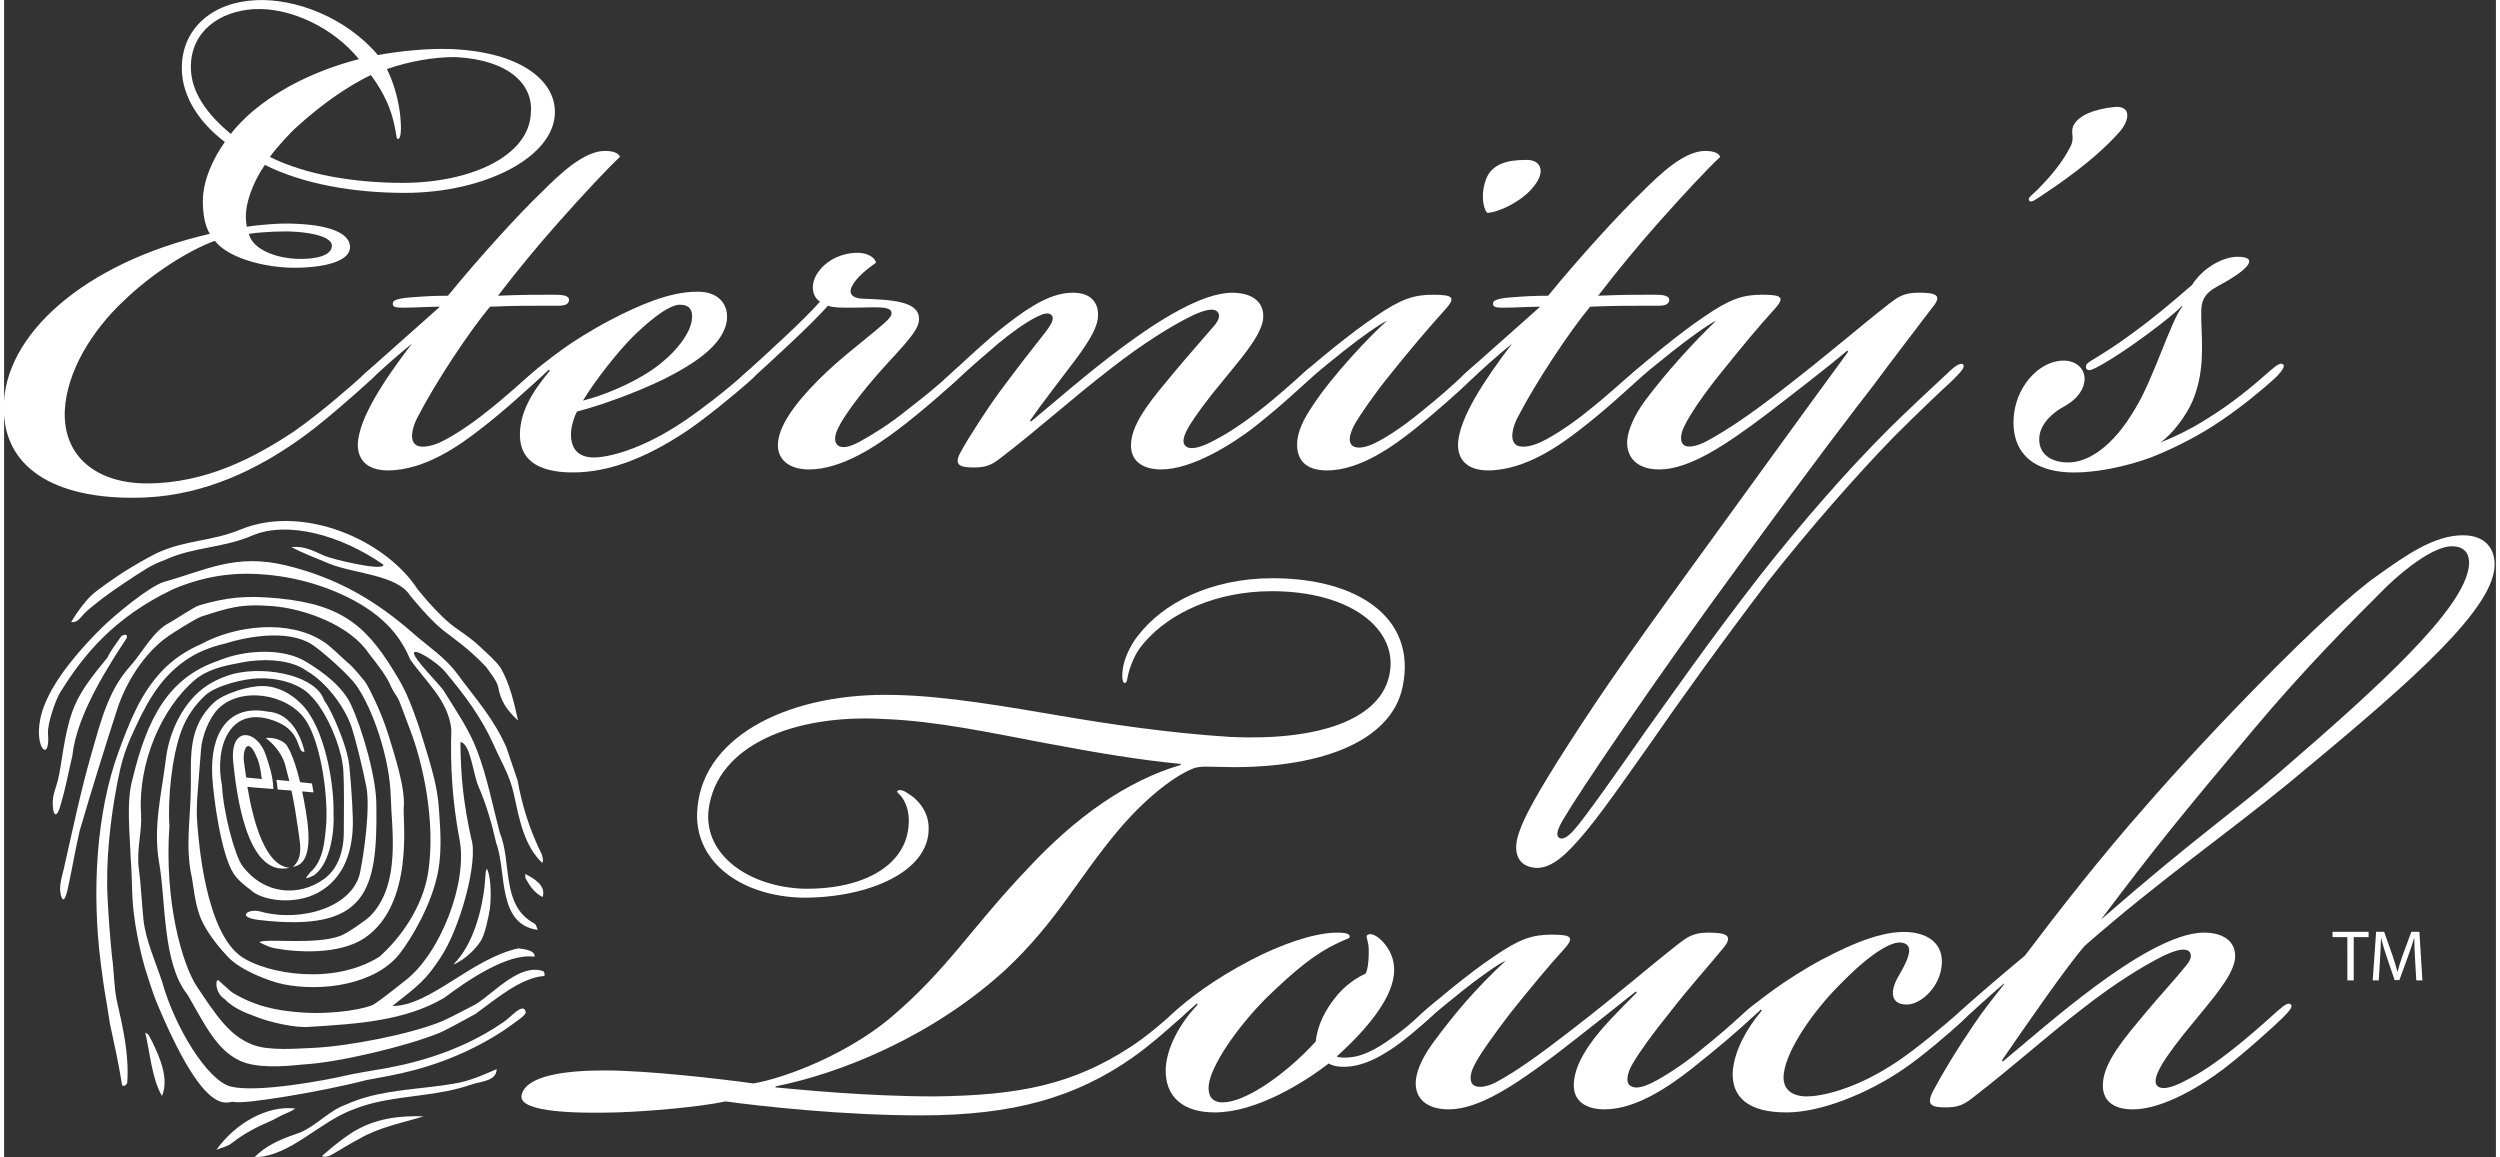
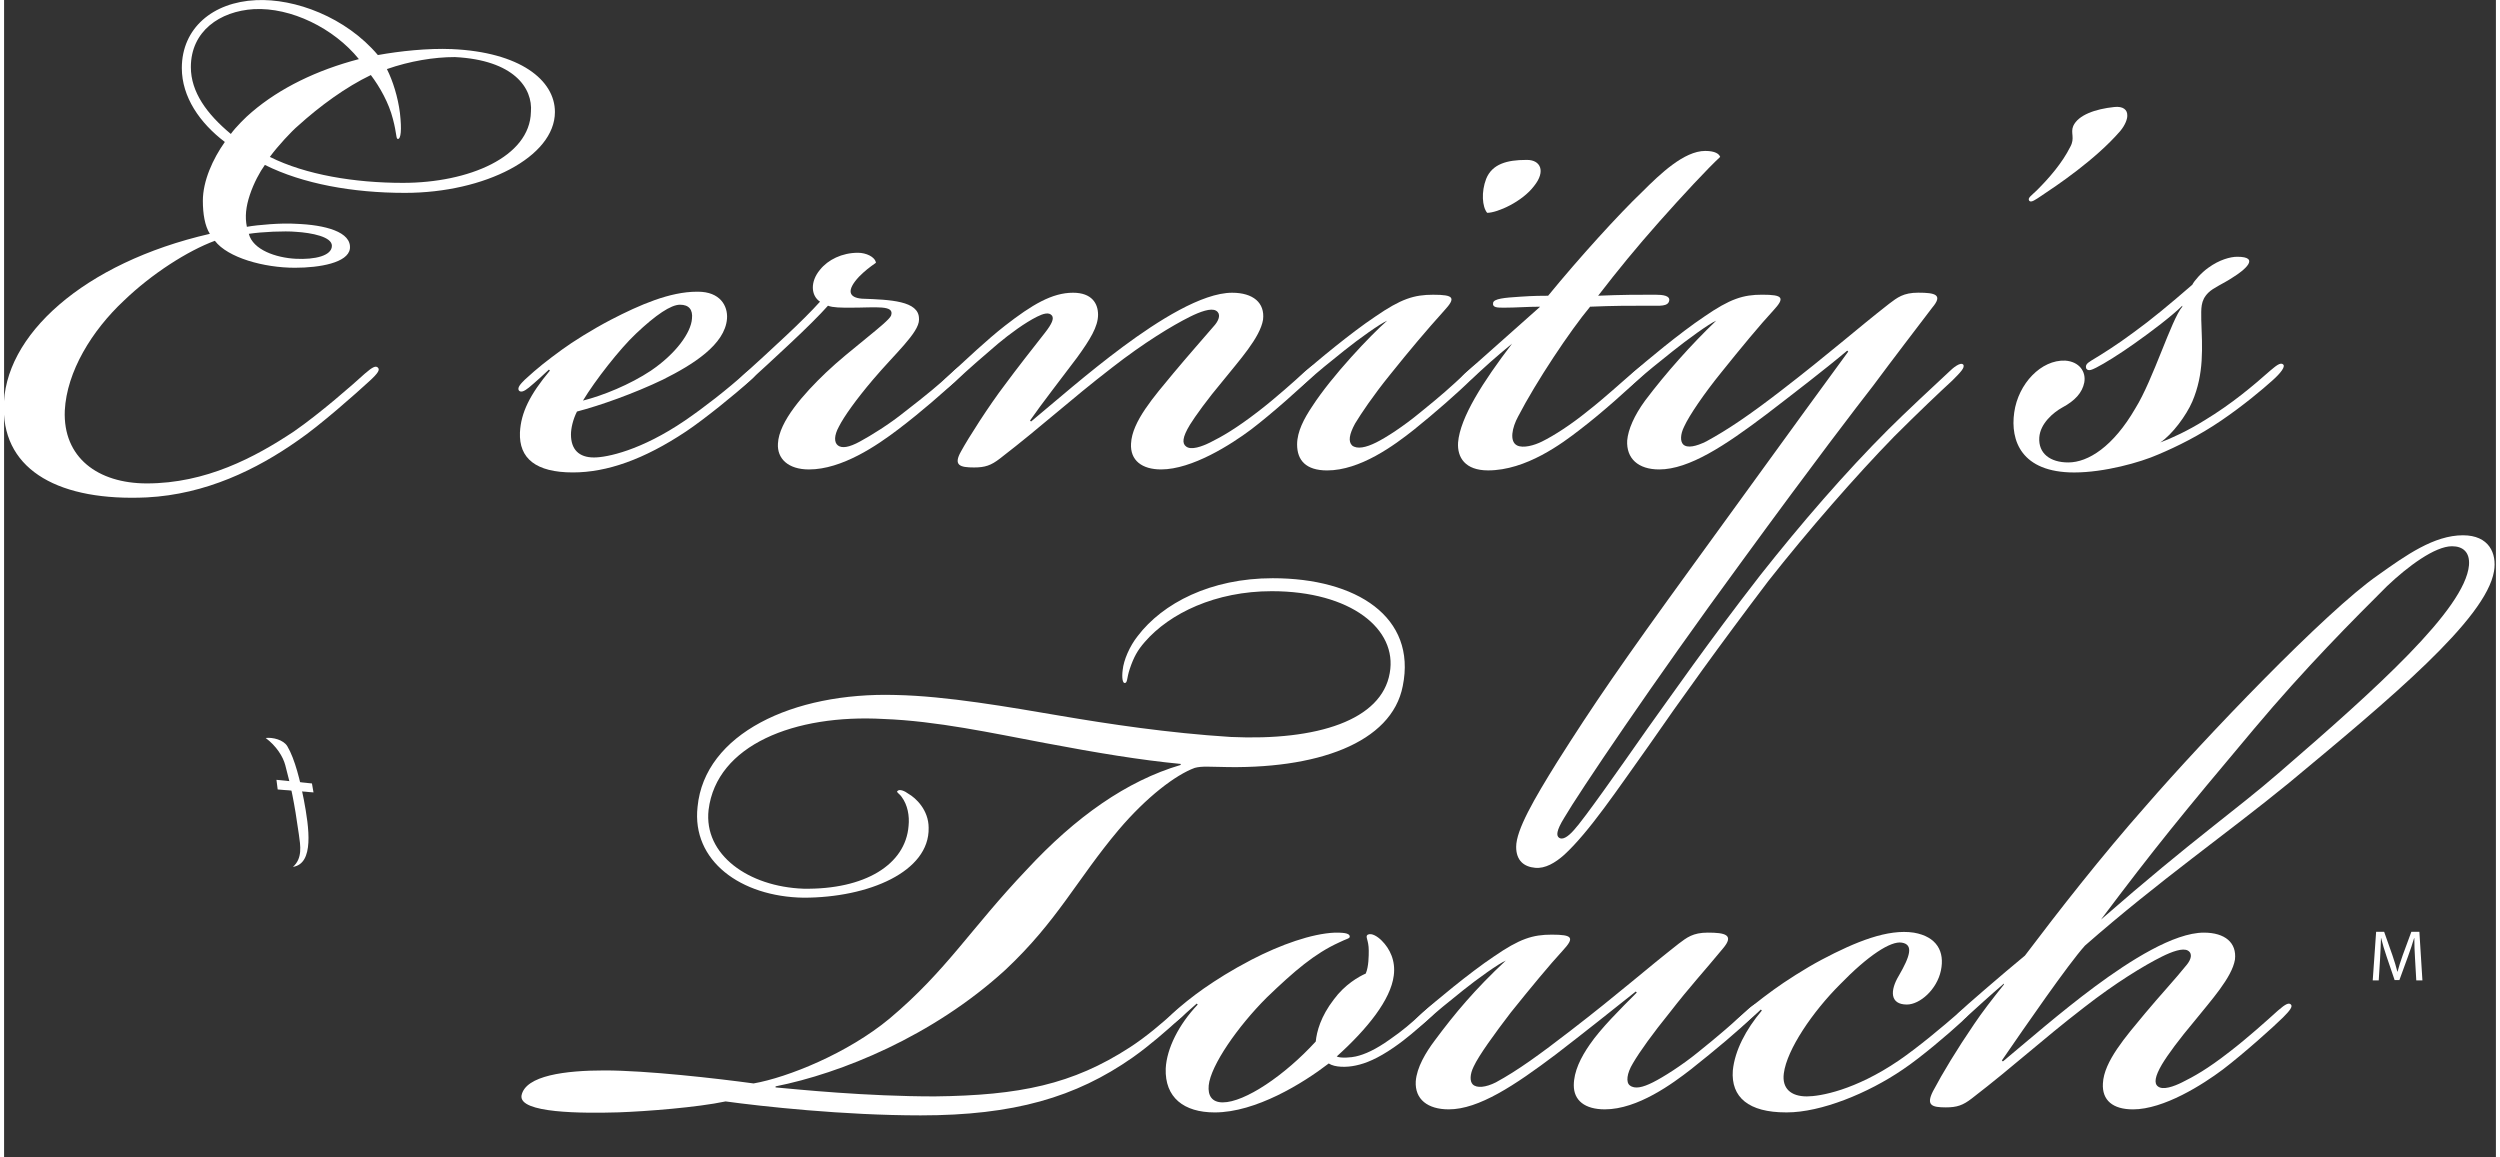
<svg xmlns="http://www.w3.org/2000/svg" viewBox="0 0 183 85" height="50" width="108" xml:space="preserve" version="1.1">
  <rect x="0" y="0" width="183" height="85" fill="#333333" stroke="none" />
  <g transform="matrix(1.333,0,0,-1.333,0,85)">
    <g transform="matrix(0.564,0,0,0.563,-101.939,-127.175)">
-       <path style="fill:#ffffff;fill-opacity:1;fill-rule:evenodd;stroke:none" d="m 231.649,253.294 c 0.041,0.107 0.015,0.224 -0.014,0.343 0.877,-0.448 2.087,-1.16 1.712,-2.266 -0.79,0.395 -1.306,1.123 -1.698,1.924 -0.03,0.164 0.274,-0.733 0,0 z m -36.43,-16.091 c 0.762,-1.602 1.647,-3.615 0.947,-5.301 -0.983,1.697 -1.146,4.098 -1.632,6.208 0,0 0.164,-0.107 0.309,-0.207 z m 11.746,-7.669 c -1.404,-0.6 -2.738,-1.265 -3.991,-2.256 -0.462,-0.357 -0.994,-0.427 -1.492,-0.643 1.898,2.637 4.982,4.372 7.72,4.034 -0.561,-0.374 -1.17,-0.539 -1.737,-0.867 z m 4.88,-3.461 c 0.37,0.323 0.75,0.647 1.144,0.97 0.582,0.468 1.19,0.92 1.826,1.324 2.206,1.37 4.655,1.623 6.909,1.538 -2.087,-0.649 -4.301,-1.039 -6.324,-2.219 -0.451,-0.24 -0.888,-0.496 -1.327,-0.751 -0.44,-0.254 -0.878,-0.514 -1.315,-0.774 -0.245,-0.175 -0.57,-0.223 -0.86,-0.2 -0.054,0.004 -0.088,0.081 -0.053,0.111 z m -26.291,33.746 c -0.204,1.375 0.134,1.764 0.449,3.005 0.379,1.502 0.565,4.275 1.379,6.611 0.675,1.936 1.829,3.366 3.47,5.387 0.233,0.569 0.95,1.48 1.281,1.986 0.162,0.25 0.759,0.393 0.579,-0.115 -1.53,-2.336 -4.883,-7.398 -5.29,-11.45 -0.479,-2.037 -0.637,-3.133 -1.241,-5.138 -0.093,-0.31 -0.415,-1.105 -0.627,-0.287 -0.057,0.387 0.036,-0.139 0,0 z m 24.127,-31.484 c 1.55,0.647 2.805,2.122 4.396,2.698 0.669,0.307 1.353,0.551 2.044,0.748 2.772,0.782 5.655,0.823 8.524,1.321 1.505,0.231 2.796,0.806 4.212,1.426 0.005,-1.187 -1.616,-1.212 -2.433,-1.497 -3.05,-1.077 -6.206,-1.041 -9.271,-1.74 -0.768,-0.174 -1.526,-0.401 -2.277,-0.7 -3.34,-1.207 -6.204,-4.637 -9.676,-4.684 1.076,1.099 2.387,1.671 3.688,2.142 z m -22.386,49.948 c 0.044,0.071 0.088,0.142 0.132,0.214 0.463,0.762 1.19,1.772 1.837,2.378 0.721,0.677 2.2,1.651 3.023,2.208 0.697,0.468 2.633,1.592 3.381,1.944 2.88,1.325 5.287,1.104 8.247,2.335 6.026,2.439 14.034,-0.992 17.212,-5.86 0.385,-0.468 0.669,-0.828 1.071,-1.274 0.806,-0.893 1.776,-1.927 2.825,-2.642 0.801,-0.551 1.64,-1.156 2.307,-1.808 0.668,-0.649 1.409,-1.248 1.918,-1.987 0.925,-1.587 1.335,-3.523 1.702,-5.145 -1.104,1.003 -1.708,1.924 -1.939,3.276 -0.146,0.639 -0.814,1.435 -1.188,1.972 -0.426,0.453 -0.87,0.884 -1.326,1.294 -0.687,0.614 -1.405,1.189 -2.156,1.75 -1.059,0.742 -1.917,1.607 -2.728,2.521 -0.405,0.458 -0.798,0.927 -1.2,1.402 -1.258,2.046 -5.514,2.149 -7.9,3.13 -1.25,0.514 -2.529,1.008 -3.705,1.615 1.167,0.15 2.172,-0.351 3.185,-0.828 0.692,-0.327 5.921,-1.597 5.799,-0.883 -4.131,2.884 -9.335,4.324 -12.817,2.844 -2.817,-1.226 -5.737,-1.096 -8.488,-2.369 -0.622,-0.227 -1.225,-0.499 -1.787,-0.839 -1.093,-0.66 -3.343,-2.165 -4.348,-2.941 -0.507,-0.39 -1.299,-1.005 -1.755,-1.456 -0.329,-0.327 -0.621,-0.882 -1.167,-0.866 -0.044,8e-4 -0.09,0.006 -0.133,0.015 z m 13.112,-7.168 c -1.022,-0.946 -1.831,-2.109 -2.332,-3.443 -0.948,-2.523 -1.36,-6.706 -1.181,-9.337 -0.523,-7.369 1.242,-13.641 2.755,-15.836 1.824,-2.72 3.145,-4.781 5.476,-5.618 1.595,-0.572 4.075,-0.344 5.879,-0.271 3.416,0.165 9.471,1.332 12.532,2.611 0.708,0.298 2.618,1.314 3.316,1.674 1.895,1.231 4.301,3.996 6.548,3.22 0.154,-0.076 0.172,-0.452 0.109,-0.472 -2.301,-0.159 -4.798,-2.319 -6.723,-3.718 -0.703,-0.375 -2.836,-1.57 -3.549,-1.863 -3.075,-1.266 -9.852,-2.907 -13.29,-3.078 -2.025,-0.223 -4.574,-0.376 -6.156,0.36 -2.313,1.075 -3.445,3.561 -5.123,6.461 -2.468,3.081 -2.111,9.116 -2.768,12.839 -0.629,3.565 0.214,6.72 0.654,10.28 0.34,2.748 1.761,5.608 3.934,7.083 0.393,0.267 0.829,0.507 1.3,0.717 0.469,0.207 0.968,0.382 1.486,0.517 3.345,0.759 7.976,-0.297 8.723,-2.603 0.294,-0.429 0.551,-0.882 0.775,-1.351 0.668,-1.405 1.539,-3.594 1.687,-5.025 0.113,-1.102 0.294,-3.261 0.348,-5.152 0.087,-3.024 -0.755,-5.863 -3.381,-7.307 -2.34,-1.288 -5.583,-0.774 -6.629,0.287 -0.36,0.27 -1.152,0.84 -1.636,1.578 -1.238,1.886 -1.986,7.611 -2.087,9.56 -0.214,4.141 1.549,7.033 5.418,6.284 1.889,-0.108 3.078,-1.743 3.607,-3.917 -0.804,-0.221 -0.186,1.883 -2.703,2.919 -4.638,1.909 -6.13,-2.547 -5.366,-6.226 0.122,-2.63 1.248,-6.872 1.987,-7.861 2.128,-2.848 5.528,-3.059 7.98,-1.292 1.22,0.884 1.91,2.454 1.931,4.517 0.02,2.062 0.041,4.812 -0.046,6.101 -0.127,1.901 -1.136,4.488 -2.271,6.186 -0.284,0.426 -0.607,0.824 -0.973,1.189 -1.125,1.212 -3.366,1.726 -5.075,1.638 -1.454,-0.038 -4.127,-0.708 -5.157,-1.653 z m 1.243,-27.869 c 0.234,-0.189 1.165,-1.09 1.452,-1.261 2.101,-1.255 4.112,-1.741 6.814,-1.92 3.27,-0.218 6.355,0.429 6.96,0.812 0.823,0.52 2.42,1.833 3.047,2.313 3.439,2.635 6.183,9.679 5.286,13.925 -0.662,3.608 -0.892,6.911 -0.778,10.662 -0.307,2.854 -2.484,4.643 -4.026,6.853 -0.606,1.474 -1.528,2.796 -2.725,3.851 -2.58,2.307 -6.582,3.781 -9.981,4.276 -3.619,0.526 -6.867,0.258 -10.447,-1.265 -5.724,-2.734 -8.728,-6.368 -11.027,-10.103 -0.465,-0.732 -1.271,-3.112 -1.193,-4.027 0.28,-3.268 -1.834,-1.056 -0.366,2.747 1.053,2.727 3.619,5.645 5.695,7.681 1.182,1.166 4.606,4.023 6.039,4.428 4.216,1.195 6.934,2.762 11.803,1.625 5.117,-1.24 8.842,-3.455 12.572,-6.726 1.382,-1.221 3.057,-2.304 4.186,-3.843 1.853,-2.522 3.596,-4.403 4.845,-7.256 l 1.103,-3.263 c 0.435,-2.47 1.228,-4.955 2.354,-7.194 0.067,-0.293 0.2,-0.566 0.057,-0.854 -1.804,1.68 -2.276,4.422 -2.782,6.739 -0.422,1.894 -1.182,3.033 -1.968,4.812 -1.202,2.698 -2.828,4.866 -4.74,7.153 -0.815,0.977 -3.043,2.369 -3.052,1.822 -0.008,-0.55 2.462,-3.03 2.885,-3.639 1.206,-1.966 2.501,-3.8 3.271,-5.859 0.928,-2.347 1.594,-5.65 2.237,-8.1 1.193,-2.856 0.092,-7.098 3.35,-8.838 0.234,-0.118 0.235,-0.43 0.355,-0.645 -4.014,0.539 -3.013,5.75 -4.065,8.51 -0.426,1.914 -0.962,3.757 -1.737,5.556 -0.505,1.156 -0.785,4.223 -1.754,4.316 0.021,-3.475 0.333,-6.129 1.054,-9.433 0.728,-2.13 -1.05,-8.748 -3.012,-11.685 -1.459,-2.184 -1.971,-2.562 -4.686,-4.709 3.667,-0.017 7.695,4.615 12.297,5.641 0.57,-0.071 1.713,-0.213 1.578,-0.828 -2.579,0.41 -6.542,-2.31 -8.799,-4.005 -3.842,-2.285 -8.589,-2.563 -13.115,-2.846 -1.286,-0.159 -4.044,0.453 -5.389,1.027 -0.387,0.165 -1.972,0.631 -2.943,1.675 -0.889,0.543 -0.972,1.821 -0.656,1.877 z m 15.745,2.27 c 2.046,1.808 4.248,4.847 4.775,8.274 0.77,5.01 -0.557,10.858 -1.792,14.008 -0.345,0.875 -0.648,1.791 -1.038,2.75 -0.197,0.478 -0.514,0.816 -0.74,1.287 -0.482,1.208 -1.46,2.372 -2.253,3.406 -1.83,2.721 -6.213,4.345 -9.418,4.599 -3.107,0.245 -4.274,-0.182 -6.965,-1.039 -0.735,-0.321 -2.647,-1.522 -3.279,-1.973 -2.213,-1.574 -4.029,-4.408 -4.88,-7.043 -1.103,-3.417 -2.448,-7.708 -3.681,-11.938 -0.4,-1.756 -0.706,-3.534 -1.089,-5.332 -0.004,-0.019 -0.358,-2.02 -0.681,-1.164 -0.341,0.912 0.022,1.911 0.213,2.746 0.853,3.753 1.667,7.671 2.685,11.211 0.918,3.18 1.641,6.242 3.795,8.637 1.243,1.377 2.217,3.424 3.856,4.27 0.547,0.284 2.309,1.498 2.902,1.698 2.678,0.785 4.58,0.988 7.719,0.683 6.451,-0.625 8.815,-2.844 11.814,-7.991 0.975,-1.595 1.936,-4.508 2.459,-6.267 0.618,-2.059 1.31,-4.211 1.422,-6.368 0.064,-1.222 0.357,-3.698 -0.071,-6.045 -0.587,-3.216 -2.594,-6.592 -3.745,-8.077 -2.362,-3.048 -7.601,-3.791 -11.403,-3.01 -1.335,0.276 -4.146,1.346 -5.38,2.661 -0.656,0.699 -1.801,1.993 -2.52,3.461 -0.719,1.468 -0.858,3.578 -1.026,4.361 -0.66,3.063 -0.104,5.727 -0.086,8.948 0.017,2.873 -0.288,5.8 2.292,8.166 0.941,0.847 3.349,1.603 4.729,1.58 0.753,-0.011 1.446,-0.199 2.076,-0.508 0.632,-0.312 1.2,-0.746 1.708,-1.257 2.252,-2.265 3.204,-7.729 3.129,-10.701 0.1,-1.403 -0.205,-4.814 -1.897,-6.052 -1.279,-0.606 -0.633,-0.097 -0.376,0.29 1.346,1.154 1.413,3.345 1.514,4.198 0.325,2.703 -0.395,8.453 -2.013,10.766 -1.775,2.537 -6.348,3.258 -8.542,0.989 -0.833,-0.864 -1.537,-2.65 -1.627,-3.897 -0.276,-3.827 -0.521,-5.461 -0.365,-7.323 0.126,-1.506 0.762,-10.678 4.412,-13.059 2.497,-1.629 8.931,-2.74 13.363,0.059 z m -11.543,4.411 c 4.068,-1.063 9.01,0.525 9.673,3.884 0.352,1.7 1.014,6.261 0.603,8.358 -0.319,1.631 -1.044,4.667 -1.472,5.916 -0.672,1.932 -2.459,4.319 -4.311,5.385 -1.785,1.321 -4.811,1.239 -6.956,0.738 -1.385,-0.247 -2.907,-0.667 -3.986,-1.575 -3.279,-2.758 -5.586,-8.153 -5.283,-13.079 0.115,-1.858 -0.458,-3.502 -0.218,-5.375 0.217,-1.67 0.286,-3.362 0.457,-5.039 0.2,-1.928 1.203,-4.196 1.812,-6.024 1.182,-4.364 4.427,-9.74 6.737,-10.299 2.557,-0.618 9.127,0.577 11.659,1.182 0.704,0.14 1.414,0.261 2.122,0.384 4.127,0.633 7.754,1.753 11.054,3.623 0.558,0.309 1.106,0.652 1.645,1.036 0.762,0.418 2.068,2.125 2.308,1.089 0.07,-0.304 -0.822,-0.859 -1.38,-1.277 -0.535,-0.396 -1.081,-0.758 -1.634,-1.091 -3.32,-2.003 -6.779,-3.223 -10.454,-3.918 -0.701,-0.131 -1.401,-0.259 -2.104,-0.391 -4.109,-1.087 -12.014,-2.409 -12.918,-2.133 -0.621,0.189 -2.659,-2.134 -7.659,9.978 -0.225,0.575 -0.898,2.611 -1.063,3.193 -0.384,1.357 -0.703,2.826 -0.923,4.221 -0.429,2.73 -0.241,3.751 -0.454,6.505 -0.062,2.108 -0.453,5.483 0.175,7.668 1.422,5.92 3.482,9.96 8.433,11.624 2.397,1.012 6.238,1.329 8.596,-0.159 1.677,-1.024 3.514,-2.413 4.318,-4.159 1.133,-2.445 2.513,-7.233 2.48,-9.938 0.118,-8.319 -0.945,-12.366 -11.463,-11.13 -2.383,0.28 -0.935,1.203 0.206,0.803 z m -0.172,-2.966 c 0.751,0.386 5.462,-0.315 7.928,0.617 0.661,0.25 2.525,1.532 2.942,1.97 2.982,3.126 2.043,8.481 1.964,11.648 -0.096,3.816 -1.782,8.638 -3.367,10.883 -0.75,1.063 -3.436,3.459 -4.466,4.092 -2.308,1.341 -6.002,0.742 -8.41,-0.016 -1.374,-0.311 -2.699,-0.844 -3.853,-1.659 -2.638,-1.843 -3.961,-4.531 -5.265,-7.447 -0.663,-1.49 -0.997,-2.701 -1.323,-4.374 -0.705,-3.604 -1.173,-7.8 -0.974,-11.457 0.106,-2.006 0.227,-3.715 0.433,-5.717 0.197,-1.332 0.183,-2.951 0.464,-4.267 0.578,-2.57 1.21,-5.204 1.024,-7.994 -0.051,-0.338 -0.507,-0.504 -0.52,-0.186 -0.336,2.05 -0.736,3.915 -1.181,5.951 -0.116,0.646 -0.234,1.592 -0.353,2.233 -0.232,1.286 -0.358,2.271 -0.529,3.577 -0.91,7.152 -0.439,14.862 1.744,20.805 1.075,2.926 2.156,5.689 4.243,7.884 1.071,1.137 2.411,2.014 3.84,2.632 3.326,1.812 8.52,2.439 11.869,0.257 0.71,-0.417 1.821,-1.584 2.445,-2.105 0.623,-0.52 1.147,-1.24 1.67,-1.846 0.294,-0.409 1.586,-2.917 2.29,-5.242 0.548,-1.808 1.671,-5.166 1.489,-7.113 -0.107,-1.142 1.036,-9.393 -3.794,-12.707 -2.475,-1.697 -6.718,-1.428 -8.838,-1.017 -0.706,0.137 -1.484,0.597 -1.472,0.597 z m 21.998,5.431 c -0.272,-2.279 -1.083,-5.69 -3.037,-7.604 -0.07,-0.069 1.461,0.509 2.645,2.245 0.422,0.619 0.793,2.423 0.903,3.166 0.139,0.942 0.143,2.922 -0.219,3.804 -0.207,0.504 -0.228,-1.069 -0.292,-1.61" />
      <path style="fill:#ffffff;fill-opacity:1;fill-rule:evenodd;stroke:none" d="m 206.296,266.932 c 0.691,0.084 1.739,-0.175 2.118,-0.812 0.746,-1.254 1.28,-3.484 1.604,-5.202 0.527,-2.79 1.025,-6.276 -1.059,-6.601 0.952,0.849 0.733,2.079 0.58,3.169 -0.455,3.233 -0.769,4.68 -1.331,6.793 -0.224,0.842 -0.864,1.863 -1.911,2.652" />
-       <path style="fill:#ffffff;fill-opacity:1;fill-rule:evenodd;stroke:none" d="m 208.644,254.235 c -4.33,-1.051 -5.253,7.869 -5.51,10.258 -0.4,3.72 2.362,3.287 3.195,0.719 0.293,-0.904 0.678,-1.973 0.72,-3.276 -0.859,0.086 -1.897,0.13 -2.539,0.22 0.549,-3.332 1.733,-7.772 4.134,-7.921 z m -4.253,8.829 1.528,-0.149 c -0.146,1.161 -0.293,1.749 -0.554,2.28 -0.862,1.975 -1.381,0.444 -1.167,-0.743 0.042,-0.386 0.123,-0.893 0.193,-1.389" />
      <path style="fill:#ffffff;fill-opacity:1;fill-rule:evenodd;stroke:none" d="m 207.349,262.838 3.467,-0.355 0.151,-0.877 -3.498,0.288 z" />
      <path style="fill:#ffffff;fill-opacity:1;fill-rule:nonzero;stroke:none" d="m 202.307,325.257 c -2.444,1.858 -4.202,4.399 -4.202,7.233 0,3.906 3.028,6.449 7.231,6.643 3.811,0.195 8.793,-1.664 11.919,-5.371 2.155,0.388 4.885,0.681 7.233,0.583 6.646,-0.294 10.063,-3.028 10.063,-6.156 0,-4.394 -6.839,-7.914 -14.652,-7.914 -5.088,0 -9.974,0.88 -13.681,2.736 -0.493,-0.684 -1.077,-1.758 -1.468,-2.93 -0.39,-1.173 -0.49,-2.154 -0.291,-3.127 1.07,0.195 3.419,0.39 4.782,0.294 2.839,-0.099 5.474,-0.782 5.282,-2.445 -0.198,-1.367 -2.932,-1.856 -5.375,-1.856 -3.03,0 -6.545,0.976 -7.817,2.638 -2.64,-0.975 -6.159,-3.223 -8.89,-5.862 -3.128,-2.932 -5.573,-6.937 -5.768,-10.747 -0.192,-4.593 3.223,-7.133 8.012,-7.133 5.764,0 10.551,2.54 14.364,5.081 2.541,1.759 5.763,4.591 6.935,5.664 0.787,0.688 1.075,0.783 1.272,0.588 0.196,-0.196 0.1,-0.486 -0.878,-1.369 -1.27,-1.169 -4.788,-4.3 -6.937,-5.764 -4.006,-2.829 -8.992,-5.273 -14.756,-5.569 -8.399,-0.39 -13.969,2.54 -13.969,8.697 -0.097,7.132 7.812,14.265 20.126,17.096 -0.492,0.785 -0.683,1.959 -0.683,3.227 0,1.953 0.974,4.104 2.148,5.763 z m 2.835,12.998 v 0 c -3.322,-0.199 -6.155,-2.152 -6.155,-5.671 0,-2.442 1.562,-4.593 3.905,-6.543 0.491,0.683 1.469,1.66 2.056,2.147 2.737,2.344 6.35,4.103 10.453,5.177 -2.447,3.03 -6.645,5.085 -10.258,4.889 z m 4.099,-24.429 v 0 c 1.861,-0.096 3.524,0.293 3.524,1.272 0,0.88 -1.958,1.27 -3.524,1.367 -1.073,0.098 -3.318,0 -4.591,-0.198 0.397,-1.558 2.639,-2.344 4.591,-2.441 z m 22.964,14.362 v 0 c 0.199,2.344 -1.664,5.081 -7.425,5.376 -2.052,0 -4.396,-0.39 -6.641,-1.174 0.586,-1.171 1.074,-2.735 1.272,-4.3 0.189,-1.66 0.092,-2.54 -0.199,-2.54 -0.197,0 -0.099,0.491 -0.487,1.954 -0.394,1.563 -1.273,3.129 -2.155,4.301 -2.441,-1.172 -4.98,-3.03 -7.129,-4.981 -0.587,-0.492 -1.957,-1.956 -2.738,-3.029 3.518,-1.762 8.307,-2.541 12.996,-2.541 6.447,0 12.409,2.541 12.505,6.935" />
-       <path style="fill:#ffffff;fill-opacity:1;fill-rule:nonzero;stroke:none" d="m 216.676,302.103 c -0.688,-0.588 -0.982,-0.684 -1.179,-0.489 -0.192,0.194 0,0.586 0.69,1.173 2.636,2.344 5.273,4.691 7.131,6.349 -1.268,0 -2.348,-0.095 -3.518,-0.095 -0.685,0 -1.173,0 -1.075,0.486 0.098,0.392 1.075,0.49 2.639,0.588 1.268,0.094 2.346,0.094 2.735,0.094 3.029,3.715 6.934,8.018 9.181,10.163 1.76,1.761 4.104,4.008 6.158,4.008 0.974,0 1.369,-0.294 1.465,-0.585 -1.172,-1.077 -3.712,-3.813 -5.96,-6.354 -2.247,-2.539 -4.005,-4.69 -5.957,-7.231 2.244,0.1 4.003,0.1 5.565,0.1 0.782,0 1.464,-0.1 1.371,-0.586 -0.1,-0.588 -0.979,-0.49 -1.76,-0.49 -2.153,0 -3.717,0 -5.957,-0.098 -1.959,-2.345 -5.277,-7.328 -7.037,-10.746 -0.587,-1.075 -0.882,-2.443 -0.102,-2.833 0.585,-0.291 1.661,0 2.444,0.39 1.176,0.585 2.833,1.663 4.399,2.931 1.758,1.367 3.421,2.93 4.593,3.909 0.487,0.39 1.073,0.977 1.367,0.683 0.193,-0.194 0,-0.489 -0.683,-1.171 -1.077,-1.074 -3.911,-3.617 -5.96,-5.179 -1.758,-1.368 -5.28,-4.003 -8.992,-4.003 -2.246,0 -3.025,1.267 -2.93,2.733 0.192,2.443 2.443,5.958 5.276,9.672 -1.566,-1.272 -2.735,-2.345 -3.905,-3.419" />
      <path style="fill:#ffffff;fill-opacity:1;fill-rule:nonzero;stroke:none" d="m 247.255,297.998 c 1.858,1.27 4.106,3.027 5.96,4.692 0.587,0.486 0.878,0.586 1.074,0.388 0.196,-0.29 -0.197,-0.78 -0.781,-1.271 -1.272,-1.169 -4.394,-3.711 -6.155,-4.883 -4.103,-2.735 -7.718,-4.006 -11.046,-4.006 -3.614,0 -5.274,1.367 -5.173,3.91 0.096,1.952 0.975,3.713 2.928,6.056 l -0.099,0.096 c -0.29,-0.291 -1.362,-1.27 -1.954,-1.757 -0.486,-0.394 -0.779,-0.49 -0.976,-0.294 -0.194,0.294 0.197,0.683 0.585,1.073 1.273,1.172 2.154,1.858 3.62,2.931 1.068,0.783 2.929,1.955 4.786,2.929 2.832,1.468 5.761,2.741 8.402,2.741 h 0.099 c 2.147,0 2.93,-1.371 2.836,-2.642 -0.199,-2.54 -3.324,-4.491 -6.257,-5.959 -2.837,-1.366 -6.155,-2.541 -8.399,-3.126 -0.397,-0.781 -0.587,-1.655 -0.587,-2.244 0,-1.469 0.777,-2.25 2.248,-2.25 1.27,0 4.59,0.683 8.89,3.615 z m -3.318,4.886 v 0 c 2.437,1.66 3.906,3.712 4.001,5.078 0.099,0.884 -0.295,1.369 -1.17,1.369 -0.882,0 -2.347,-0.979 -4.3,-2.832 -1.565,-1.469 -4.005,-4.596 -5.176,-6.549 1.947,0.49 4.588,1.564 6.645,2.933" />
      <path style="fill:#ffffff;fill-opacity:1;fill-rule:nonzero;stroke:none" d="m 270.117,307.865 c 0,-1.27 -2.346,-3.319 -4.493,-5.862 -1.658,-1.956 -2.833,-3.611 -3.328,-4.593 -0.484,-0.879 -0.484,-1.561 -0.095,-1.854 0.394,-0.294 1.077,-0.198 2.151,0.39 1.073,0.585 2.831,1.661 4.401,2.931 2.146,1.661 3.317,2.638 4.588,3.813 0.68,0.682 1.27,0.975 1.465,0.78 0.292,-0.294 -0.389,-0.88 -1.174,-1.663 -1.173,-1.073 -3.122,-2.831 -5.566,-4.69 -2.054,-1.561 -5.472,-3.907 -8.698,-3.907 -2.052,0 -3.127,1.073 -3.031,2.538 0.098,2.154 2.541,4.888 4.691,6.941 2.347,2.244 6.06,4.883 6.355,5.567 0.387,1.076 -1.471,0.784 -3.916,0.784 -0.971,0 -1.758,0 -2.243,0.193 -0.778,-0.879 -2.146,-2.245 -3.716,-3.712 -1.66,-1.562 -2.83,-2.635 -3.908,-3.615 -0.875,-0.781 -1.266,-0.974 -1.466,-0.781 -0.191,0.194 0.1,0.682 1.079,1.565 1.173,1.071 2.05,1.857 3.811,3.513 1.365,1.274 2.638,2.543 3.422,3.423 -0.885,0.584 -0.982,1.954 0,3.126 0.778,0.977 2.147,1.661 3.706,1.661 0.785,0 1.664,-0.389 1.759,-0.976 -0.684,-0.487 -1.074,-0.783 -1.658,-1.37 -1.271,-1.367 -0.977,-2.049 0.295,-2.147 2.733,-0.1 5.567,-0.197 5.567,-1.958 z" />
      <path style="fill:#ffffff;fill-opacity:1;fill-rule:nonzero;stroke:none" d="m 290.829,295.751 c 0.099,2.151 2.251,4.595 4.103,6.837 1.469,1.762 2.933,3.42 4.106,4.788 0.392,0.49 0.587,1.075 0.095,1.37 -0.487,0.294 -1.559,-0.1 -2.538,-0.587 -1.761,-0.88 -4.495,-2.541 -7.625,-4.984 -4.294,-3.325 -6.643,-5.566 -10.94,-8.891 -0.88,-0.684 -1.465,-0.88 -2.539,-0.88 -1.368,0 -2.049,0.196 -1.273,1.567 0.687,1.273 2.736,4.491 4.301,6.543 1.074,1.465 2.833,3.715 3.908,5.082 0.685,0.881 0.877,1.366 0.685,1.659 -0.291,0.391 -0.878,0.195 -1.465,-0.096 -1.171,-0.587 -2.64,-1.659 -3.811,-2.639 -1.271,-1.075 -2.832,-2.444 -4.203,-3.714 -0.975,-0.877 -1.37,-1.169 -1.659,-0.877 -0.196,0.294 0.289,0.782 1.468,1.856 1.169,1.075 3.32,3.128 5.077,4.494 2.636,2.054 4.593,3.224 6.643,3.224 1.856,0 2.444,-1.073 2.444,-2.15 0,-1.174 -0.783,-2.44 -2.053,-4.198 -1.469,-1.957 -3.515,-4.597 -4.593,-6.158 l 0.102,-0.096 c 2.342,1.948 5.566,4.787 8.987,7.327 3.419,2.537 7.714,5.274 10.653,5.274 2.047,0 3.219,-0.977 3.021,-2.638 -0.288,-1.761 -2.342,-4.005 -3.904,-5.959 -1.561,-1.858 -2.738,-3.515 -3.224,-4.298 -0.779,-1.274 -0.779,-1.859 -0.391,-2.148 0.487,-0.395 1.56,0 2.344,0.388 1.172,0.583 2.544,1.37 4.69,3.028 1.66,1.274 3.615,3.03 4.689,4.007 0.783,0.684 1.079,0.78 1.268,0.585 0.2,-0.194 -0.096,-0.585 -0.781,-1.27 -0.876,-0.879 -3.808,-3.518 -5.863,-5.08 -1.95,-1.465 -5.762,-3.905 -8.788,-3.905 -1.859,0 -3.034,0.877 -2.935,2.537" />
      <path style="fill:#ffffff;fill-opacity:1;fill-rule:nonzero;stroke:none" d="m 311.646,304.837 c -1.468,-1.172 -2.544,-2.049 -3.521,-2.931 -0.782,-0.683 -1.172,-0.976 -1.465,-0.781 -0.196,0.193 0,0.587 1.075,1.564 1.072,0.975 4.59,3.906 6.937,5.471 2.54,1.758 3.811,2.147 5.668,2.147 2.047,0 2.244,-0.291 1.072,-1.562 -1.757,-1.956 -3.322,-3.813 -5.276,-6.255 -1.659,-2.05 -2.829,-3.808 -3.421,-4.785 -0.583,-1.075 -0.681,-1.761 -0.292,-2.15 0.491,-0.392 1.37,-0.196 2.344,0.292 0.98,0.487 2.641,1.561 4.3,2.931 2.052,1.662 2.933,2.444 4.491,3.91 0.883,0.779 1.278,1.171 1.57,0.876 0.288,-0.289 -0.781,-1.267 -1.079,-1.563 -1.172,-1.172 -3.612,-3.319 -5.566,-4.885 -1.96,-1.561 -5.276,-4.002 -8.501,-4.002 -2.051,0 -2.932,0.977 -2.932,2.538 0,1.271 0.685,2.54 1.466,3.714 1.953,3.028 5.767,7.034 7.328,8.4 -0.682,-0.291 -2.736,-1.759 -4.198,-2.93 z m 17.878,18.663 v 0 c 1.268,0 1.854,-1.074 0.682,-2.542 -1.172,-1.564 -3.613,-2.636 -4.59,-2.636 -0.488,0.587 -0.587,2.05 -0.1,3.321 0.588,1.466 2.054,1.857 3.905,1.857 z" />
      <path style="fill:#ffffff;fill-opacity:1;fill-rule:nonzero;stroke:none" d="m 324.149,302.103 c -0.684,-0.588 -0.978,-0.684 -1.175,-0.489 -0.197,0.194 0,0.586 0.685,1.173 2.636,2.344 5.273,4.691 7.133,6.349 -1.268,0 -2.347,-0.095 -3.519,-0.095 -0.681,0 -1.17,0 -1.075,0.486 0.096,0.392 1.075,0.49 2.636,0.588 1.274,0.094 2.349,0.094 2.736,0.094 3.032,3.715 6.94,8.018 9.187,10.163 1.758,1.761 4.104,4.008 6.158,4.008 0.975,0 1.362,-0.294 1.462,-0.585 -1.169,-1.077 -3.711,-3.813 -5.961,-6.354 -2.244,-2.539 -4.004,-4.69 -5.958,-7.231 2.244,0.1 4.007,0.1 5.569,0.1 0.779,0 1.468,-0.1 1.371,-0.586 -0.106,-0.588 -0.981,-0.49 -1.764,-0.49 -2.147,0 -3.711,0 -5.962,-0.098 -1.951,-2.345 -5.267,-7.328 -7.033,-10.746 -0.586,-1.075 -0.873,-2.443 -0.097,-2.833 0.589,-0.291 1.664,0 2.44,0.39 1.181,0.585 2.842,1.663 4.4,2.931 1.758,1.367 3.418,2.93 4.593,3.909 0.489,0.39 1.069,0.977 1.371,0.683 0.196,-0.194 0,-0.489 -0.689,-1.171 -1.072,-1.074 -3.908,-3.617 -5.961,-5.179 -1.755,-1.368 -5.276,-4.003 -8.991,-4.003 -2.242,0 -3.026,1.267 -2.93,2.733 0.197,2.443 2.446,5.958 5.276,9.672 -1.561,-1.272 -2.734,-2.345 -3.905,-3.419" />
      <path style="fill:#ffffff;fill-opacity:1;fill-rule:nonzero;stroke:none" d="m 360.787,304.837 c -1.954,-1.661 -5.376,-4.3 -7.915,-6.25 -4.005,-3.03 -7.523,-5.376 -10.455,-5.376 -2.051,0 -3.219,1.073 -3.123,2.834 0.093,1.073 0.682,2.44 1.752,3.907 2.059,2.738 4.503,5.472 6.94,7.816 -0.683,-0.29 -2.827,-1.852 -4.294,-3.026 -1.468,-1.176 -2.446,-1.955 -3.422,-2.835 -0.782,-0.683 -1.169,-0.976 -1.468,-0.781 -0.196,0.194 0,0.587 1.072,1.565 1.084,0.975 4.599,3.906 6.94,5.47 2.543,1.759 3.812,2.149 5.665,2.149 2.057,0 2.25,-0.291 1.075,-1.562 -1.265,-1.369 -3.126,-3.615 -5.079,-6.056 -1.661,-2.052 -3.126,-4.205 -3.612,-5.279 -0.39,-0.779 -0.39,-1.464 -0.099,-1.754 0.395,-0.394 1.271,-0.195 2.247,0.29 2.15,1.171 4.298,2.64 7.33,4.984 4.686,3.615 7.423,6.057 10.552,8.501 0.782,0.587 1.365,1.074 2.833,1.074 1.661,0 2.443,-0.197 1.365,-1.465 -1.558,-2.053 -3.805,-4.985 -5.759,-7.625 -1.664,-2.145 -5.572,-7.227 -12.901,-17.29 -8.598,-11.729 -15.93,-22.667 -17.29,-25.011 -0.785,-1.275 -0.785,-1.76 -0.492,-1.955 0.296,-0.196 0.782,0 1.462,0.779 0.985,1.077 4.403,5.96 7.137,9.87 2.25,3.126 5.964,8.498 11.044,15.048 4.004,5.077 8.308,10.061 12.502,14.261 1.465,1.469 4.693,4.496 5.964,5.669 0.293,0.292 1.073,0.978 1.362,0.682 0.199,-0.293 -0.29,-0.779 -1.069,-1.562 -1.274,-1.173 -3.325,-3.125 -5.672,-5.471 -3.711,-3.813 -8.398,-9.184 -12.312,-14.165 -4.59,-6.058 -8.592,-11.63 -11.623,-16.03 -3.129,-4.392 -5.859,-8.497 -8.302,-10.746 -0.879,-0.783 -1.86,-1.365 -2.838,-1.27 -1.075,0.1 -1.855,0.685 -1.855,2.05 0,1.664 1.761,4.693 4.007,8.31 3.515,5.567 6.248,9.572 13.191,19.15 4.69,6.447 9.38,12.994 15.242,21.007 z" />
      <path style="fill:#ffffff;fill-opacity:1;fill-rule:nonzero;stroke:none" d="m 388.145,327.8 c 0,-0.297 -0.193,-0.881 -0.683,-1.468 -2.446,-2.833 -6.254,-5.373 -7.719,-6.35 -0.586,-0.391 -0.979,-0.682 -1.172,-0.487 -0.196,0.291 0.193,0.487 0.782,1.073 1.172,1.174 2.44,2.638 3.219,4.203 0.492,0.877 0,1.367 0.296,2.053 0.492,1.074 2.147,1.658 4.007,1.853 0.879,0.099 1.268,-0.29 1.268,-0.779 z" />
      <path style="fill:#ffffff;fill-opacity:1;fill-rule:nonzero;stroke:none" d="m 395.664,297.998 c 2.739,1.661 4.79,3.419 6.45,4.886 0.489,0.392 0.979,0.879 1.272,0.585 0.193,-0.194 -0.194,-0.78 -1.075,-1.562 -0.975,-0.877 -2.836,-2.445 -4.983,-3.909 -2.15,-1.467 -4.297,-2.537 -6.155,-3.321 -1.764,-0.781 -5.276,-1.762 -8.211,-1.762 -5.173,0 -6.252,3.127 -5.862,5.865 0.393,2.832 2.642,5.18 4.983,5.08 1.368,-0.098 2.057,-1.075 1.86,-2.149 -0.197,-0.979 -0.879,-1.761 -2.154,-2.444 -0.876,-0.487 -2.147,-1.563 -2.24,-2.932 -0.1,-1.562 1.069,-2.439 2.83,-2.439 1.954,0 4.397,1.565 6.544,5.275 1.761,2.832 3.518,8.694 4.593,9.964 v 0.098 c -0.976,-0.977 -3.029,-2.54 -4.691,-3.712 -1.365,-0.975 -2.929,-1.952 -3.711,-2.345 -0.392,-0.196 -0.782,-0.39 -0.975,-0.099 -0.1,0.296 0,0.491 0.486,0.784 0.976,0.585 2.54,1.562 4.104,2.736 1.758,1.269 3.518,2.738 5.768,4.689 0.19,0.392 0.876,1.173 1.564,1.662 1.072,0.783 2.144,1.075 2.83,1.075 2.247,0 0.779,-1.272 -0.489,-2.051 -0.882,-0.588 -1.857,-0.978 -2.341,-1.467 -0.785,-0.781 -0.689,-1.565 -0.689,-2.638 0.097,-2.736 0.29,-5.278 -0.876,-8.015 -0.589,-1.366 -1.957,-3.219 -3.129,-4.002 1.072,0.395 2.736,1.171 4.295,2.149" />
      <path style="fill:#ffffff;fill-opacity:1;fill-rule:nonzero;stroke:none" d="m 292.161,276.315 c -0.686,-0.784 -1.072,-1.468 -1.462,-2.636 -0.296,-0.881 -0.203,-1.369 -0.491,-1.369 -0.197,0 -0.296,0.488 -0.197,1.27 0.095,0.976 0.687,2.344 1.463,3.321 2.446,3.225 7.133,5.665 13.195,5.665 8.205,0 14.067,-3.806 12.702,-10.551 -1.078,-5.569 -8.404,-8.208 -17.881,-7.913 -0.782,0 -1.757,0.098 -2.442,-0.097 -1.86,-0.684 -4.692,-2.833 -7.427,-6.06 -4.105,-4.884 -5.958,-8.891 -11.041,-13.679 -7.133,-6.546 -16.119,-10.159 -22.475,-11.426 v -0.103 c 2.155,-0.193 8.797,-0.879 15.537,-0.879 8.305,0.095 13.483,1.174 19.056,4.791 1.657,1.071 3.222,2.442 4.199,3.319 0.587,0.488 0.977,0.781 1.268,0.586 0.296,-0.29 -0.095,-0.682 -0.782,-1.27 -1.075,-0.977 -2.735,-2.443 -4.394,-3.616 -5.569,-3.908 -11.629,-5.667 -20.717,-5.667 -7.52,0 -15.532,0.882 -19.049,1.366 -2.739,-0.584 -7.719,-0.974 -10.46,-1.07 -3.515,-0.102 -9.767,-0.102 -9.475,1.656 0.39,1.957 4.3,2.446 8.108,2.446 4.108,0 10.943,-0.778 14.56,-1.273 3.323,0.587 9.182,2.935 13.288,6.352 5.572,4.691 7.912,8.793 13.384,14.558 4.791,5.179 9.773,8.696 15.047,10.257 v 0.101 c -4.003,0.387 -8.108,1.073 -13.285,2.05 -5.179,0.978 -10.553,2.152 -15.728,2.347 -8.7,0.489 -16.323,-2.541 -17.102,-8.893 -0.494,-4.395 3.905,-7.523 9.279,-7.716 5.962,-0.096 9.969,2.344 10.258,6.154 0.101,0.978 -0.094,2.052 -0.68,2.836 -0.194,0.291 -0.585,0.484 -0.39,0.585 0.195,0.195 0.681,0 1.069,-0.294 0.688,-0.389 1.961,-1.564 1.961,-3.32 0.095,-4.299 -5.867,-6.84 -12.219,-6.84 -6.153,0.098 -10.94,3.616 -10.355,8.891 0.686,7.134 9.283,11.235 19.348,10.946 4.984,-0.1 11.041,-1.176 16.217,-2.056 4.593,-0.78 10.358,-1.66 16.51,-2.051 8.506,-0.393 14.755,1.663 15.54,6.254 0.779,4.299 -3.812,8.01 -11.527,8.01 -5.474,0 -9.969,-2.149 -12.412,-4.982" />
      <path style="fill:#ffffff;fill-opacity:1;fill-rule:nonzero;stroke:none" d="m 295.486,239.383 c -0.687,-0.587 -1.077,-0.78 -1.27,-0.587 -0.196,0.296 0.293,0.785 0.681,1.173 0.684,0.683 2.052,1.758 3.031,2.442 1.274,0.882 2.639,1.76 4.689,2.834 2.835,1.468 5.864,2.542 8.111,2.638 0.685,0 1.465,0 1.465,-0.39 0,-0.195 -0.29,-0.195 -1.078,-0.587 -2.343,-1.077 -4.297,-2.736 -7.03,-5.372 -2.835,-2.836 -5.476,-6.648 -5.669,-8.598 -0.096,-0.981 0.296,-1.663 1.37,-1.663 2.15,0 6.057,2.638 9.086,5.957 0.096,0.979 0.486,2.448 1.758,4.105 1.072,1.465 2.446,2.247 3.126,2.544 0.293,0.68 0.293,1.755 0.293,2.245 0,1.075 -0.39,1.368 -0.097,1.562 0.39,0.196 0.979,-0.195 1.368,-0.587 0.782,-0.782 1.369,-1.952 1.172,-3.42 -0.293,-2.345 -2.54,-5.176 -5.572,-7.913 0.396,-0.198 1.468,-0.096 1.858,0 0.882,0.195 1.957,0.683 3.325,1.661 1.271,0.879 2.05,1.561 3.126,2.539 0.879,0.781 1.368,1.27 1.661,0.976 0.293,-0.293 -0.293,-0.88 -1.268,-1.759 -0.882,-0.778 -1.854,-1.658 -3.129,-2.536 -1.561,-1.079 -2.736,-1.565 -3.715,-1.765 -0.873,-0.195 -2.048,-0.195 -2.637,0.199 -2.537,-1.954 -7.13,-4.79 -11.137,-4.79 -3.03,0 -4.885,1.465 -4.787,4.302 0.097,1.952 1.27,4.298 3.126,6.253 l -0.1,0.095 c -0.679,-0.584 -1.075,-0.976 -1.756,-1.561" />
      <path style="fill:#ffffff;fill-opacity:1;fill-rule:nonzero;stroke:none" d="m 323.234,242.216 c -1.468,-1.174 -2.543,-2.051 -3.515,-2.931 -0.782,-0.682 -1.175,-0.977 -1.471,-0.781 -0.196,0.193 0,0.587 1.075,1.562 1.078,0.976 4.593,3.908 6.936,5.473 2.543,1.758 3.808,2.148 5.672,2.148 2.05,0 2.241,-0.29 1.066,-1.562 -1.262,-1.37 -3.119,-3.618 -5.074,-6.058 -1.567,-2.05 -3.125,-4.204 -3.621,-5.28 -0.387,-0.776 -0.387,-1.462 -0.094,-1.754 0.393,-0.39 1.275,-0.295 2.25,0.196 2.147,1.169 4.298,2.735 7.327,5.08 4.69,3.616 7.423,6.058 10.551,8.503 0.782,0.586 1.369,1.073 2.833,1.073 1.661,0 2.64,-0.197 1.468,-1.564 -1.764,-2.151 -3.222,-3.711 -5.185,-6.253 -1.655,-2.05 -2.926,-3.811 -3.606,-4.981 -0.592,-0.979 -0.688,-1.857 -0.296,-2.15 0.489,-0.391 1.268,-0.198 2.247,0.293 0.976,0.486 2.833,1.657 4.394,2.932 1.954,1.56 3.618,3.025 4.693,4.005 0.586,0.585 1.172,0.977 1.371,0.681 0.292,-0.195 -0.495,-0.974 -0.785,-1.265 -1.172,-1.174 -3.615,-3.227 -5.962,-5.086 -1.761,-1.368 -5.179,-3.906 -8.398,-3.906 -1.96,0 -3.032,0.877 -3.032,2.346 0,1.367 0.682,2.733 1.564,4.003 1.072,1.566 2.933,3.419 4.59,5.083 l -0.1,0.1 c -1.954,-1.566 -5.272,-4.204 -7.812,-6.158 -4.011,-3.028 -7.523,-5.374 -10.455,-5.374 -2.053,0 -3.322,0.978 -3.225,2.736 0.097,1.366 0.979,2.836 1.857,4.005 1.954,2.639 3.908,4.982 6.937,7.817 -0.685,-0.291 -2.739,-1.758 -4.201,-2.931" />
      <path style="fill:#ffffff;fill-opacity:1;fill-rule:nonzero;stroke:none" d="m 354.792,230.294 c -3.618,0 -5.375,1.465 -5.179,4.105 0.197,1.954 1.272,4.007 2.836,5.86 l -0.099,0.1 c -0.293,-0.296 -1.075,-0.977 -1.661,-1.466 -0.586,-0.487 -1.075,-0.781 -1.271,-0.586 -0.197,0.294 0.196,0.682 0.589,1.075 1.268,1.172 2.15,1.856 3.612,2.929 1.078,0.784 3.029,2.055 4.69,2.933 3.322,1.759 6.451,3.028 8.99,2.638 2.247,-0.39 3.032,-1.857 2.639,-3.713 -0.393,-1.858 -2.053,-3.321 -3.325,-3.321 -1.661,0 -1.661,1.368 -0.779,2.831 1.073,1.859 1.465,3.032 0.293,3.225 -1.078,0.195 -3.322,-1.271 -6.061,-4.105 -2.633,-2.635 -5.176,-6.349 -5.472,-8.693 -0.193,-1.466 0.685,-2.248 2.25,-2.248 1.272,0 4.69,0.584 8.99,3.518 1.857,1.273 4.304,3.321 5.862,4.687 0.586,0.49 0.881,0.587 1.075,0.392 0.196,-0.291 -0.194,-0.684 -0.785,-1.271 -1.265,-1.17 -4.005,-3.514 -5.762,-4.69 -3.418,-2.342 -8.011,-4.201 -11.334,-4.201 z" />
      <path style="fill:#ffffff;fill-opacity:1;fill-rule:nonzero;stroke:none" d="m 388.697,230.589 c -1.951,0 -3.032,0.88 -2.933,2.541 0.097,2.15 2.247,4.595 4.104,6.838 1.464,1.758 2.929,3.324 4.101,4.787 0.393,0.49 0.589,1.075 0.1,1.37 -0.489,0.293 -1.564,-0.1 -2.54,-0.586 -1.761,-0.882 -4.494,-2.543 -7.622,-4.985 -4.294,-3.325 -6.644,-5.57 -10.941,-8.89 -0.879,-0.684 -1.464,-0.88 -2.543,-0.88 -1.365,0 -1.951,0.196 -1.265,1.567 0.978,1.854 2.343,4.1 4.001,6.543 0.782,1.17 1.761,2.441 2.932,3.906 v 0.1 c -1.468,-1.268 -2.639,-2.345 -3.711,-3.319 -0.586,-0.489 -0.878,-0.586 -1.078,-0.296 -0.097,0.296 0.199,0.584 0.492,0.88 0.387,0.39 4.101,3.614 6.351,5.469 3.319,4.397 7.423,9.673 11.82,14.657 5.666,6.549 17.591,19.054 22.665,22.571 2.739,1.953 5.475,3.906 8.305,3.906 2.543,0 3.325,-1.759 3.035,-3.517 -0.782,-4.69 -10.165,-12.507 -20.032,-20.715 -5.958,-4.886 -12.702,-9.575 -19.931,-15.926 -1.661,-1.856 -5.765,-7.815 -8.112,-11.234 l 0.1,-0.096 c 2.344,1.949 5.569,4.784 8.99,7.328 3.419,2.539 7.716,5.277 10.646,5.277 2.05,0 3.225,-0.98 3.032,-2.64 -0.293,-1.759 -2.347,-4.006 -3.911,-5.96 -1.558,-1.856 -2.636,-3.322 -3.223,-4.301 -0.686,-1.173 -0.785,-1.854 -0.39,-2.147 0.486,-0.394 1.562,0 2.344,0.388 1.172,0.586 2.443,1.27 4.693,3.03 1.658,1.275 3.615,3.029 4.687,4.004 0.782,0.684 1.075,0.784 1.268,0.589 0.193,-0.195 -0.096,-0.589 -0.776,-1.268 -0.888,-0.883 -3.817,-3.517 -5.871,-5.086 -1.947,-1.465 -5.762,-3.906 -8.788,-3.906 z m 14.366,33.026 v 0 c 9.374,8.108 18.071,15.926 18.461,20.223 0.1,1.271 -0.589,1.857 -1.657,1.857 -1.664,0 -4.301,-1.954 -6.354,-3.909 -3.222,-3.223 -7.915,-7.91 -12.995,-13.973 -7.13,-8.498 -9.673,-11.625 -14.948,-18.657 9.283,8.107 12.995,10.548 17.495,14.459" />
-       <path style="fill:#ffffff;fill-opacity:1;fill-rule:nonzero;stroke:none" d="m 409.642,247.444 h -1.446 v 0.522 h 3.522 v -0.522 h -1.454 v -4.232 h -0.621 z" />
      <path style="fill:#ffffff;fill-opacity:1;fill-rule:nonzero;stroke:none" d="m 416.256,245.3 c -0.037,0.663 -0.079,1.46 -0.071,2.053 h -0.021 c -0.161,-0.557 -0.359,-1.15 -0.599,-1.805 l -0.84,-2.307 h -0.465 l -0.77,2.263 c -0.225,0.671 -0.415,1.285 -0.549,1.849 h -0.014 c -0.015,-0.593 -0.05,-1.39 -0.092,-2.103 l -0.127,-2.038 h -0.586 l 0.332,4.755 h 0.783 l 0.81,-2.3 c 0.198,-0.586 0.361,-1.107 0.48,-1.602 h 0.021 c 0.121,0.48 0.29,1.003 0.501,1.602 l 0.846,2.3 h 0.784 l 0.296,-4.755 h -0.599 z" />
    </g>
  </g>
</svg>